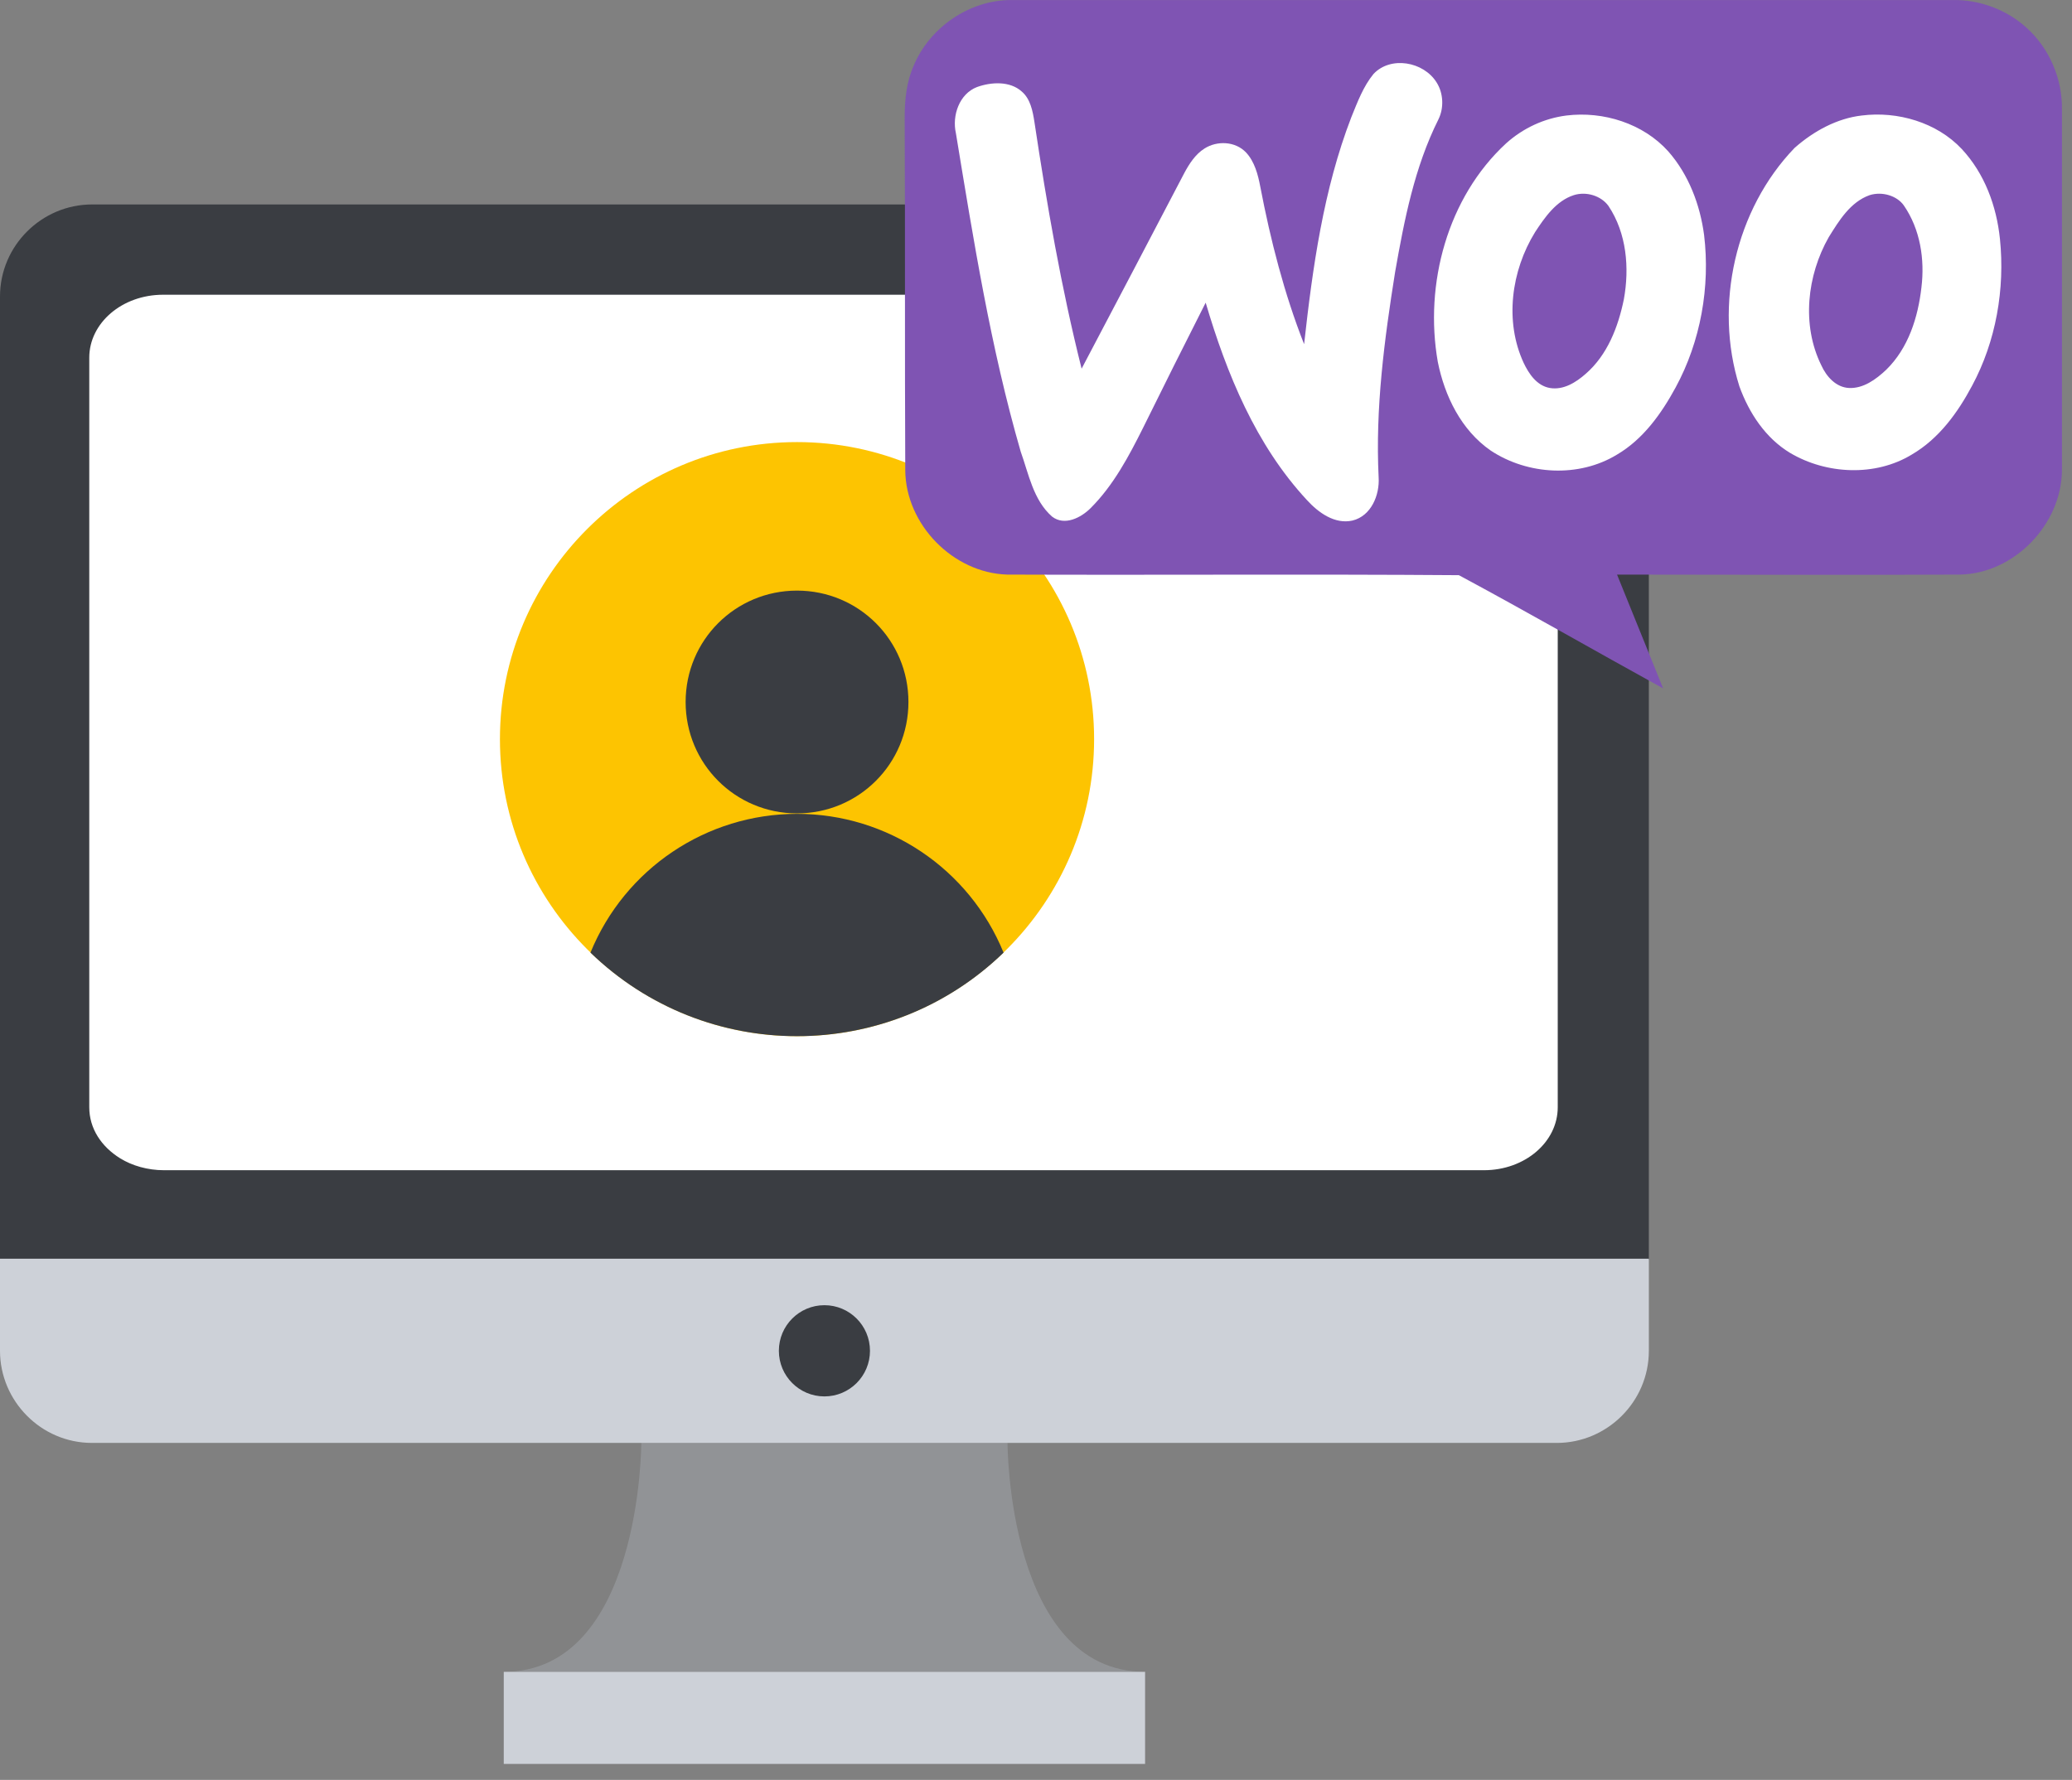
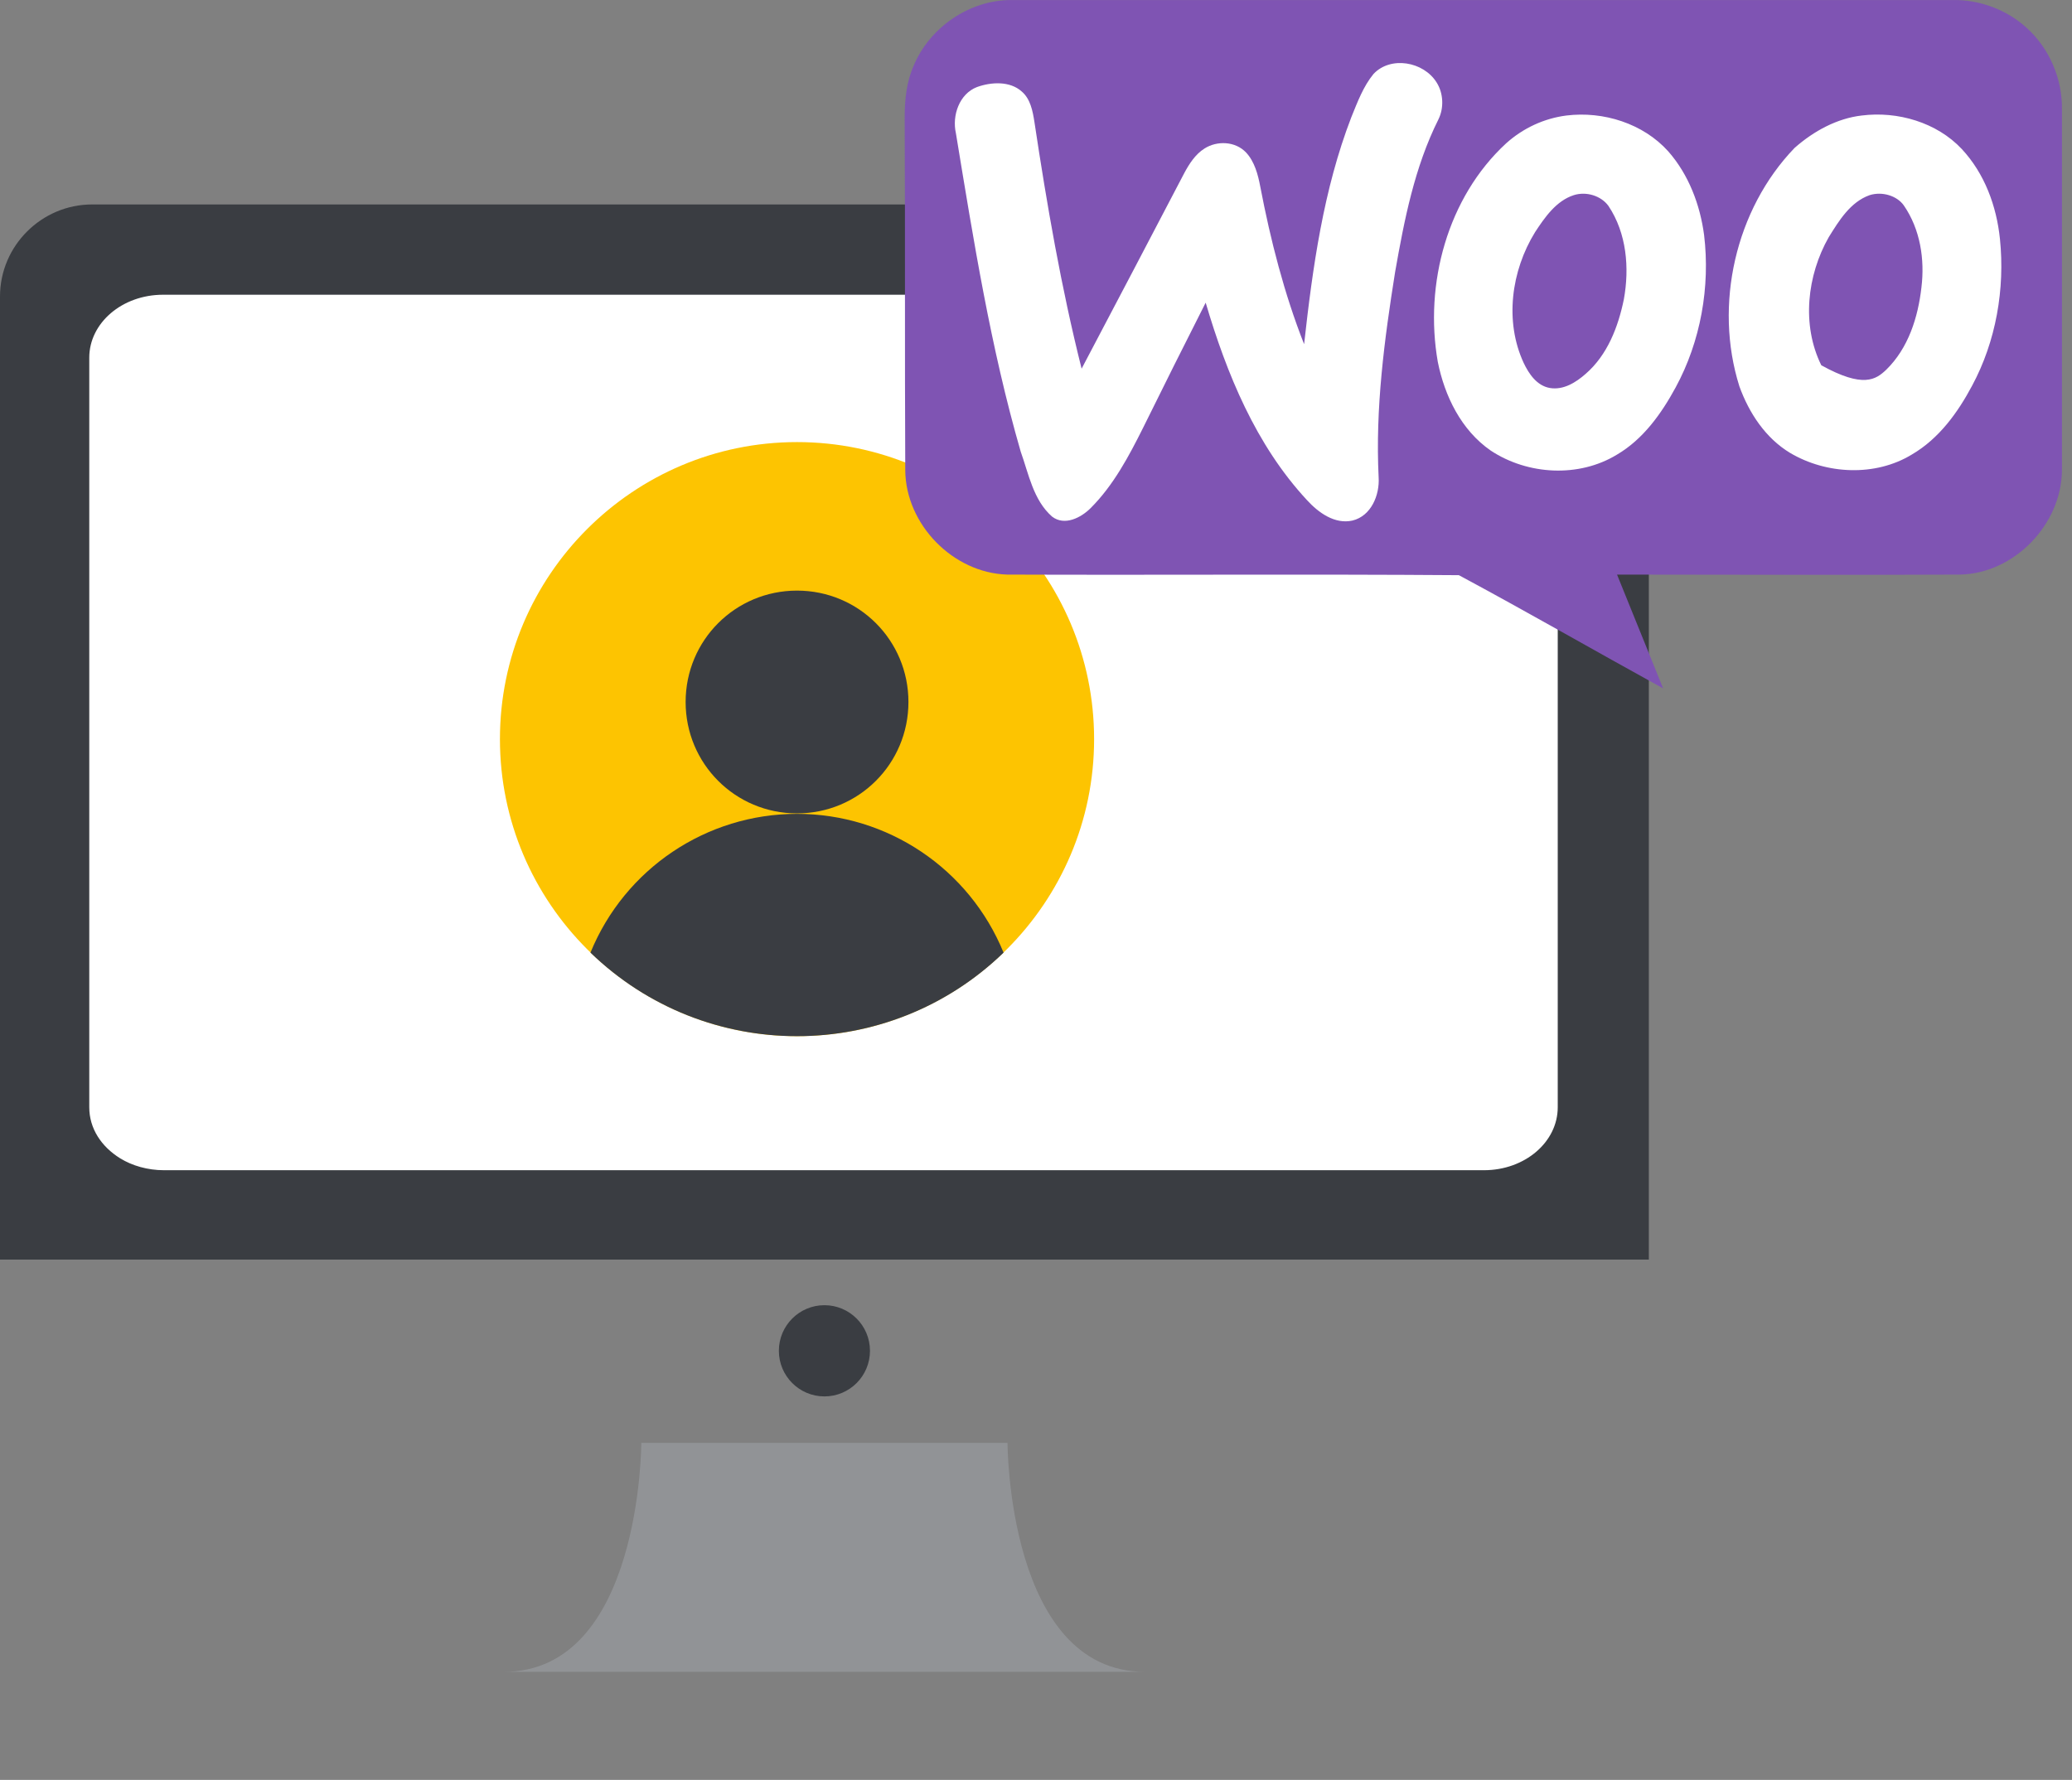
<svg xmlns="http://www.w3.org/2000/svg" width="71" height="61" viewBox="0 0 71 61" fill="none">
  <rect x="0" y="0" width="71" height="61" fill="#808080" stroke="none" />
  <g clip-path="url(#clip0)">
    <path d="M39.237 57.296H17.262C21.975 57.296 21.975 49.451 21.975 49.451H34.524C34.524 49.451 34.524 57.296 39.237 57.296Z" fill="#919396" />
    <path d="M53.347 7.007H3.153C1.436 7.007 0 8.413 0 10.163V43.168H56.5V10.163C56.5 8.444 55.095 7.007 53.347 7.007Z" fill="#3A3D42" />
-     <path d="M0 46.294C0 48.013 1.405 49.451 3.153 49.451H53.347C55.064 49.451 56.5 48.044 56.5 46.294V43.137H0V46.294ZM17.262 57.296H39.238V60.452H17.262V57.296Z" fill="#CDD1D8" />
    <path d="M28.25 47.857C29.112 47.857 29.811 47.157 29.811 46.294C29.811 45.431 29.112 44.731 28.25 44.731C27.388 44.731 26.689 45.431 26.689 46.294C26.689 47.157 27.388 47.857 28.25 47.857Z" fill="#3A3D42" />
    <path d="M52.379 10.538C51.942 10.257 51.412 10.101 50.819 10.101H5.588C4.183 10.101 3.059 11.07 3.059 12.257V37.949C3.059 38.668 3.465 39.293 4.12 39.699C4.526 39.949 5.057 40.105 5.619 40.105H50.85C52.255 40.105 53.378 39.137 53.378 37.949V12.226C53.347 11.539 52.972 10.914 52.379 10.538Z" fill="white" />
    <g clip-path="url(#clip1)">
      <path d="M37.491 25.331C37.491 30.946 32.926 35.511 27.311 35.511C21.696 35.511 17.131 30.946 17.131 25.331C17.131 19.716 21.696 15.151 27.311 15.151C32.926 15.151 37.491 19.716 37.491 25.331Z" fill="#FDC401" />
      <path d="M31.129 24.058C31.129 26.174 29.427 27.876 27.311 27.876C25.195 27.876 23.494 26.174 23.494 24.058C23.494 21.943 25.195 20.241 27.311 20.241C29.427 20.241 31.129 21.943 31.129 24.058Z" fill="#3A3D42" />
      <path d="M34.389 32.648C33.212 29.769 30.413 27.892 27.311 27.892C24.209 27.892 21.41 29.769 20.233 32.648C24.177 36.466 30.445 36.466 34.389 32.648Z" fill="#3A3D42" />
    </g>
  </g>
  <path d="M31.312 2.243C31.858 0.937 33.223 0.001 34.646 0.001C45.389 0.001 56.131 0.001 66.893 0.001C67.829 -0.019 68.765 0.332 69.448 0.956C70.227 1.658 70.676 2.711 70.656 3.764C70.656 7.877 70.656 11.991 70.656 16.125C70.637 17.977 69.019 19.653 67.166 19.692C63.248 19.712 59.329 19.692 55.41 19.692C55.936 20.999 56.463 22.285 56.989 23.592C54.65 22.305 52.349 20.979 49.99 19.712C44.843 19.673 39.676 19.712 34.509 19.692C32.657 19.634 31.039 17.977 31.02 16.125C31 12.089 31.02 8.053 31 4.037C31 3.432 31.058 2.808 31.312 2.243Z" fill="#7F54B3" />
-   <path d="M47.065 2.535C47.65 1.911 48.781 2.106 49.229 2.828C49.463 3.198 49.483 3.705 49.288 4.095C48.469 5.733 48.118 7.546 47.806 9.32C47.436 11.64 47.124 13.999 47.241 16.358C47.28 16.963 46.987 17.684 46.344 17.84C45.739 17.977 45.174 17.567 44.784 17.138C43.029 15.247 42.035 12.81 41.314 10.373C40.592 11.796 39.871 13.239 39.169 14.662C38.682 15.637 38.155 16.631 37.375 17.411C37.044 17.743 36.479 18.035 36.05 17.704C35.406 17.138 35.25 16.241 34.977 15.481C33.944 11.913 33.359 8.228 32.755 4.563C32.618 3.959 32.872 3.218 33.476 2.984C33.964 2.808 34.607 2.769 35.016 3.14C35.309 3.393 35.387 3.803 35.445 4.173C35.874 7.02 36.362 9.847 37.063 12.635C38.233 10.412 39.403 8.189 40.573 5.947C40.748 5.616 40.963 5.284 41.275 5.089C41.704 4.816 42.328 4.836 42.698 5.226C42.99 5.538 43.108 5.986 43.185 6.396C43.536 8.228 44.004 10.061 44.687 11.796C44.979 9.164 45.35 6.493 46.305 4.017C46.519 3.491 46.714 2.964 47.065 2.535ZM53.675 3.959C54.942 3.803 56.307 4.232 57.165 5.187C57.867 5.986 58.256 7.02 58.393 8.053C58.607 9.827 58.276 11.699 57.418 13.278C56.931 14.175 56.307 15.052 55.41 15.579C54.104 16.378 52.349 16.28 51.082 15.442C50.068 14.74 49.502 13.57 49.268 12.401C48.8 9.73 49.6 6.766 51.608 4.914C52.193 4.388 52.914 4.056 53.675 3.959ZM53.928 6.688C53.324 6.883 52.934 7.449 52.602 7.955C51.783 9.281 51.55 11.016 52.212 12.44C52.388 12.81 52.661 13.22 53.109 13.297C53.577 13.376 54.006 13.103 54.338 12.81C55.078 12.167 55.449 11.211 55.644 10.256C55.839 9.184 55.741 7.994 55.117 7.059C54.864 6.708 54.357 6.552 53.928 6.688ZM63.794 3.959C65.022 3.803 66.367 4.193 67.225 5.109C68.005 5.947 68.414 7.059 68.531 8.189C68.707 9.905 68.395 11.699 67.576 13.22C67.088 14.136 66.445 15.033 65.509 15.579C64.261 16.339 62.585 16.261 61.337 15.52C60.498 15.013 59.933 14.155 59.602 13.239C58.724 10.451 59.465 7.176 61.493 5.07C62.156 4.485 62.955 4.056 63.794 3.959ZM64.066 6.688C63.404 6.922 63.014 7.566 62.663 8.131C61.922 9.437 61.727 11.133 62.409 12.518C62.585 12.908 62.916 13.278 63.364 13.297C63.852 13.317 64.281 13.005 64.632 12.674C65.392 11.933 65.724 10.88 65.841 9.847C65.958 8.891 65.802 7.858 65.236 7.039C65.002 6.708 64.495 6.552 64.066 6.688Z" fill="white" />
+   <path d="M47.065 2.535C47.65 1.911 48.781 2.106 49.229 2.828C49.463 3.198 49.483 3.705 49.288 4.095C48.469 5.733 48.118 7.546 47.806 9.32C47.436 11.64 47.124 13.999 47.241 16.358C47.28 16.963 46.987 17.684 46.344 17.84C45.739 17.977 45.174 17.567 44.784 17.138C43.029 15.247 42.035 12.81 41.314 10.373C40.592 11.796 39.871 13.239 39.169 14.662C38.682 15.637 38.155 16.631 37.375 17.411C37.044 17.743 36.479 18.035 36.05 17.704C35.406 17.138 35.25 16.241 34.977 15.481C33.944 11.913 33.359 8.228 32.755 4.563C32.618 3.959 32.872 3.218 33.476 2.984C33.964 2.808 34.607 2.769 35.016 3.14C35.309 3.393 35.387 3.803 35.445 4.173C35.874 7.02 36.362 9.847 37.063 12.635C38.233 10.412 39.403 8.189 40.573 5.947C40.748 5.616 40.963 5.284 41.275 5.089C41.704 4.816 42.328 4.836 42.698 5.226C42.99 5.538 43.108 5.986 43.185 6.396C43.536 8.228 44.004 10.061 44.687 11.796C44.979 9.164 45.35 6.493 46.305 4.017C46.519 3.491 46.714 2.964 47.065 2.535ZM53.675 3.959C54.942 3.803 56.307 4.232 57.165 5.187C57.867 5.986 58.256 7.02 58.393 8.053C58.607 9.827 58.276 11.699 57.418 13.278C56.931 14.175 56.307 15.052 55.41 15.579C54.104 16.378 52.349 16.28 51.082 15.442C50.068 14.74 49.502 13.57 49.268 12.401C48.8 9.73 49.6 6.766 51.608 4.914C52.193 4.388 52.914 4.056 53.675 3.959ZM53.928 6.688C53.324 6.883 52.934 7.449 52.602 7.955C51.783 9.281 51.55 11.016 52.212 12.44C52.388 12.81 52.661 13.22 53.109 13.297C53.577 13.376 54.006 13.103 54.338 12.81C55.078 12.167 55.449 11.211 55.644 10.256C55.839 9.184 55.741 7.994 55.117 7.059C54.864 6.708 54.357 6.552 53.928 6.688ZM63.794 3.959C65.022 3.803 66.367 4.193 67.225 5.109C68.005 5.947 68.414 7.059 68.531 8.189C68.707 9.905 68.395 11.699 67.576 13.22C67.088 14.136 66.445 15.033 65.509 15.579C64.261 16.339 62.585 16.261 61.337 15.52C60.498 15.013 59.933 14.155 59.602 13.239C58.724 10.451 59.465 7.176 61.493 5.07C62.156 4.485 62.955 4.056 63.794 3.959ZM64.066 6.688C63.404 6.922 63.014 7.566 62.663 8.131C61.922 9.437 61.727 11.133 62.409 12.518C63.852 13.317 64.281 13.005 64.632 12.674C65.392 11.933 65.724 10.88 65.841 9.847C65.958 8.891 65.802 7.858 65.236 7.039C65.002 6.708 64.495 6.552 64.066 6.688Z" fill="white" />
  <defs>
    <clipPath id="clip0">
      <rect width="56.5" height="53.446" fill="white" transform="translate(0 7.007)" />
    </clipPath>
    <clipPath id="clip1">
      <rect width="20.36" height="20.36" fill="white" transform="translate(17.131 15.151)" />
    </clipPath>
  </defs>
</svg>